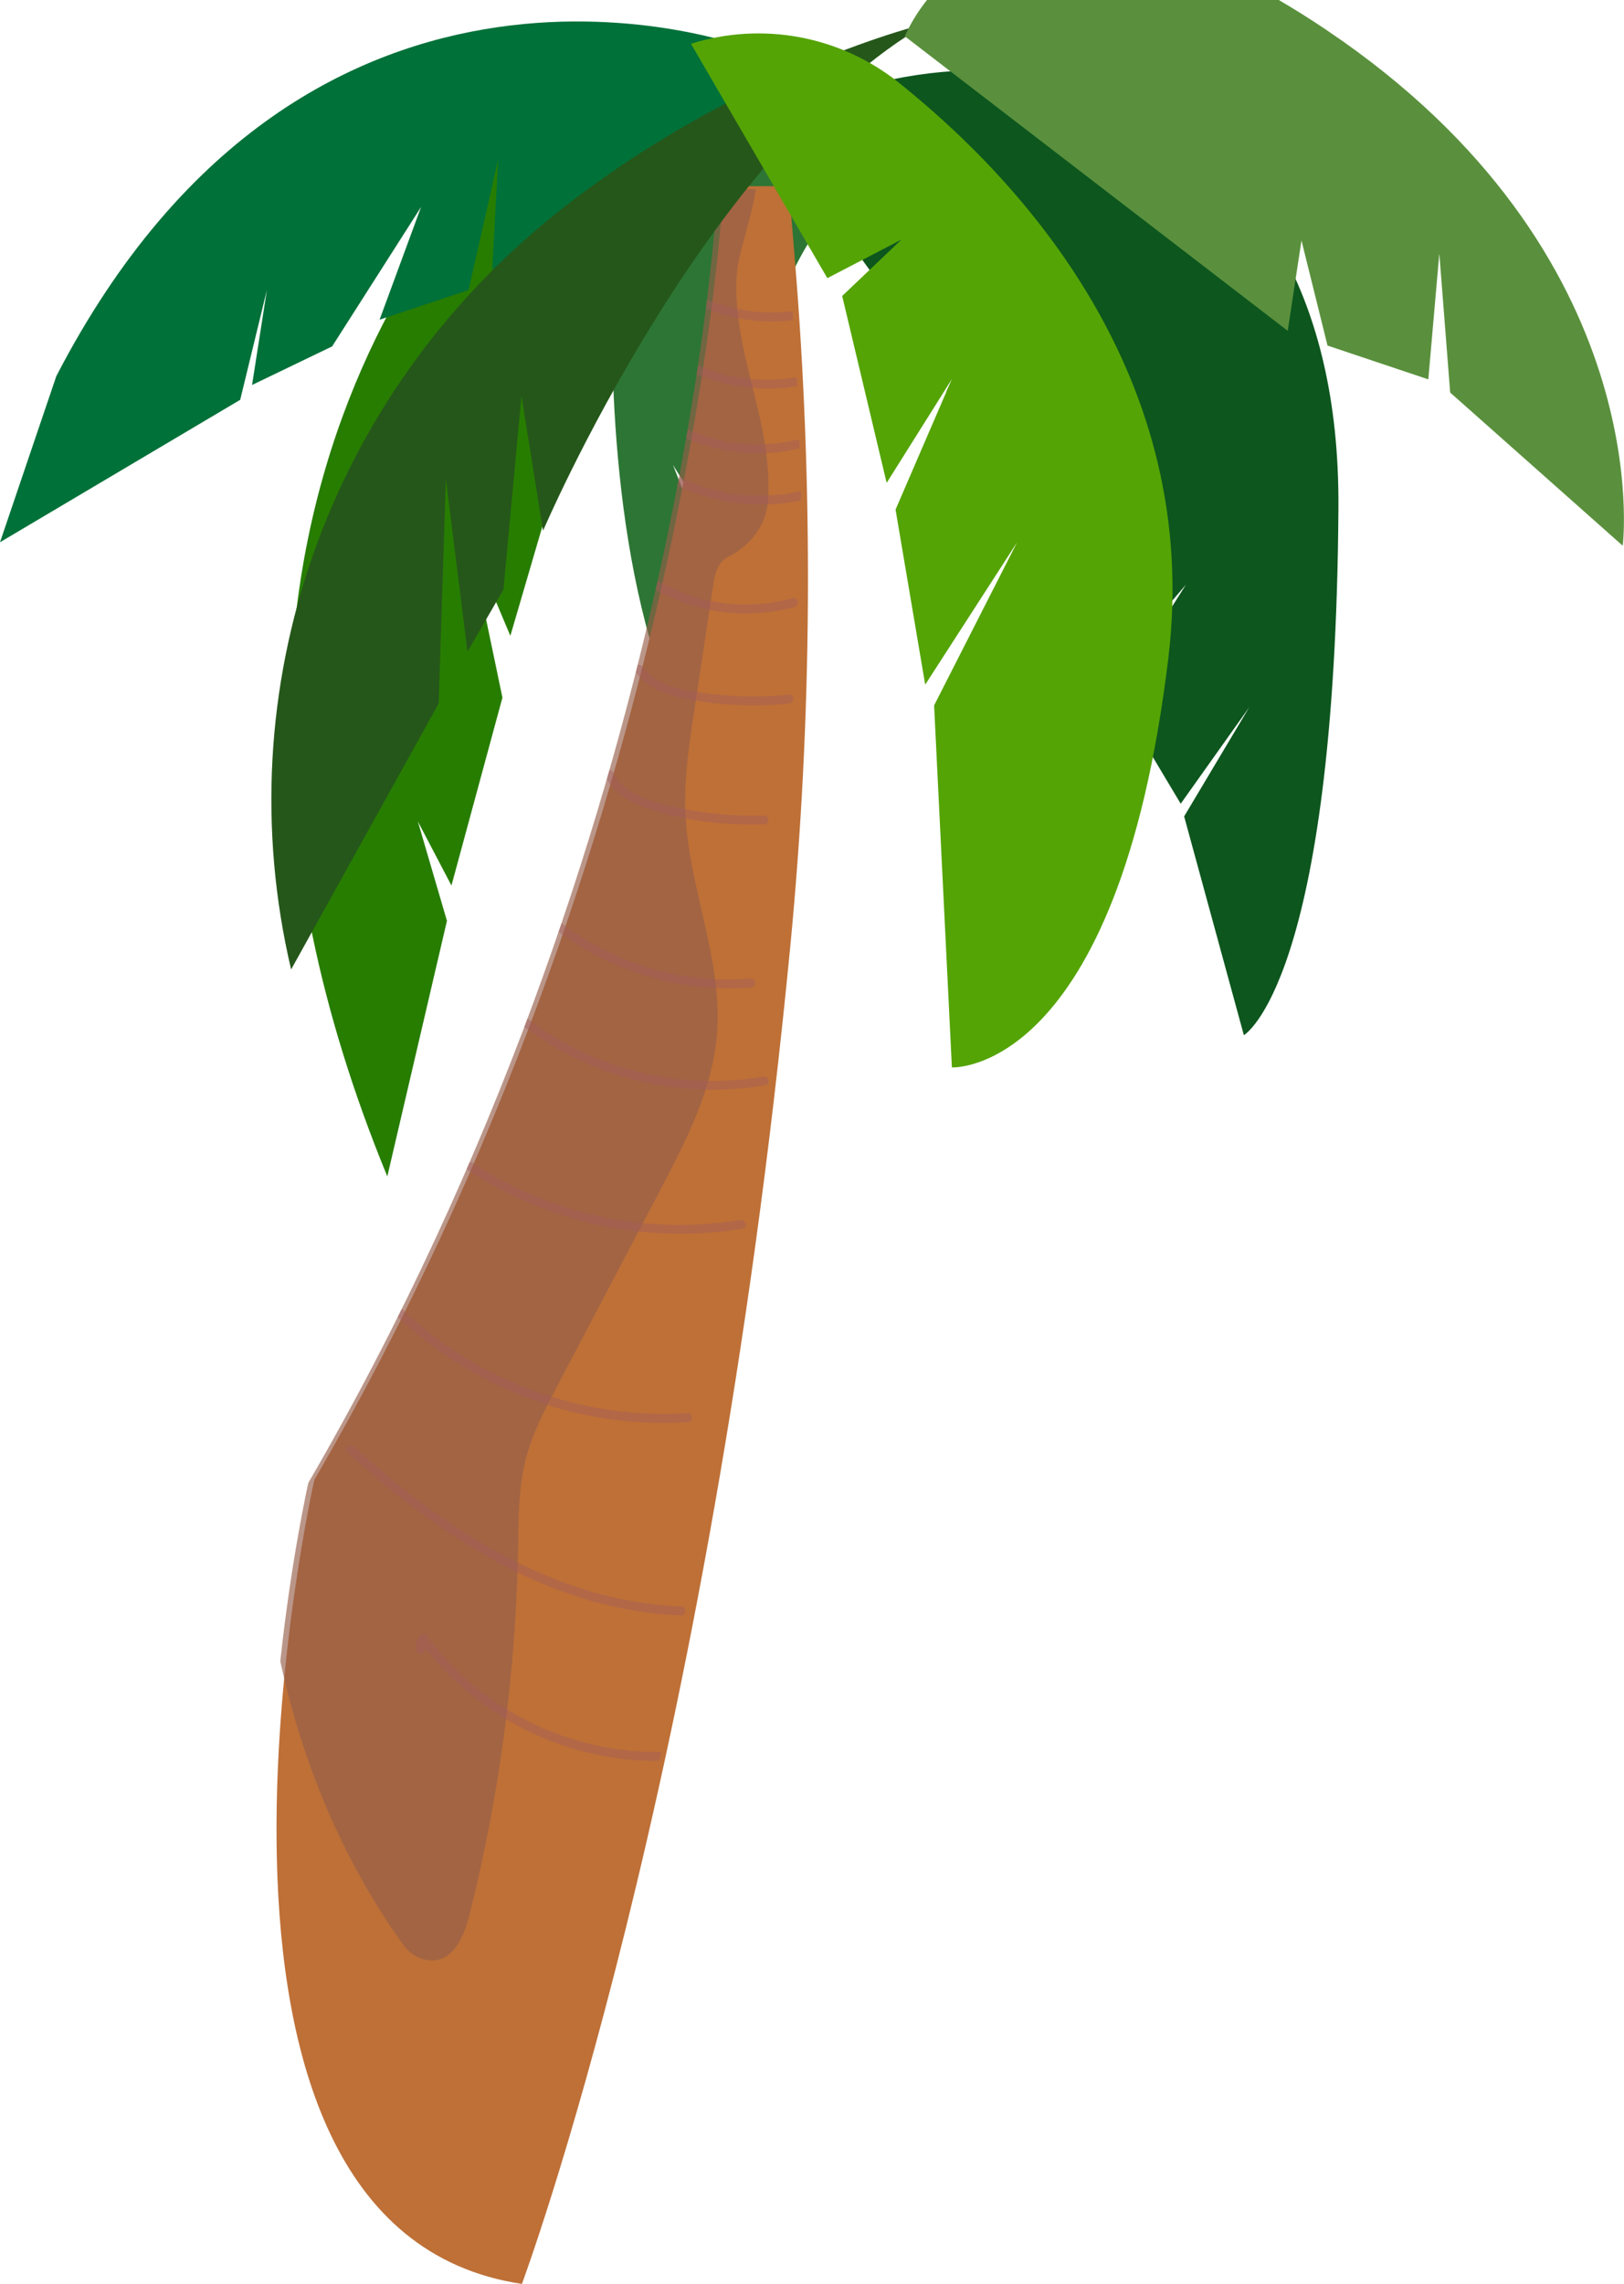
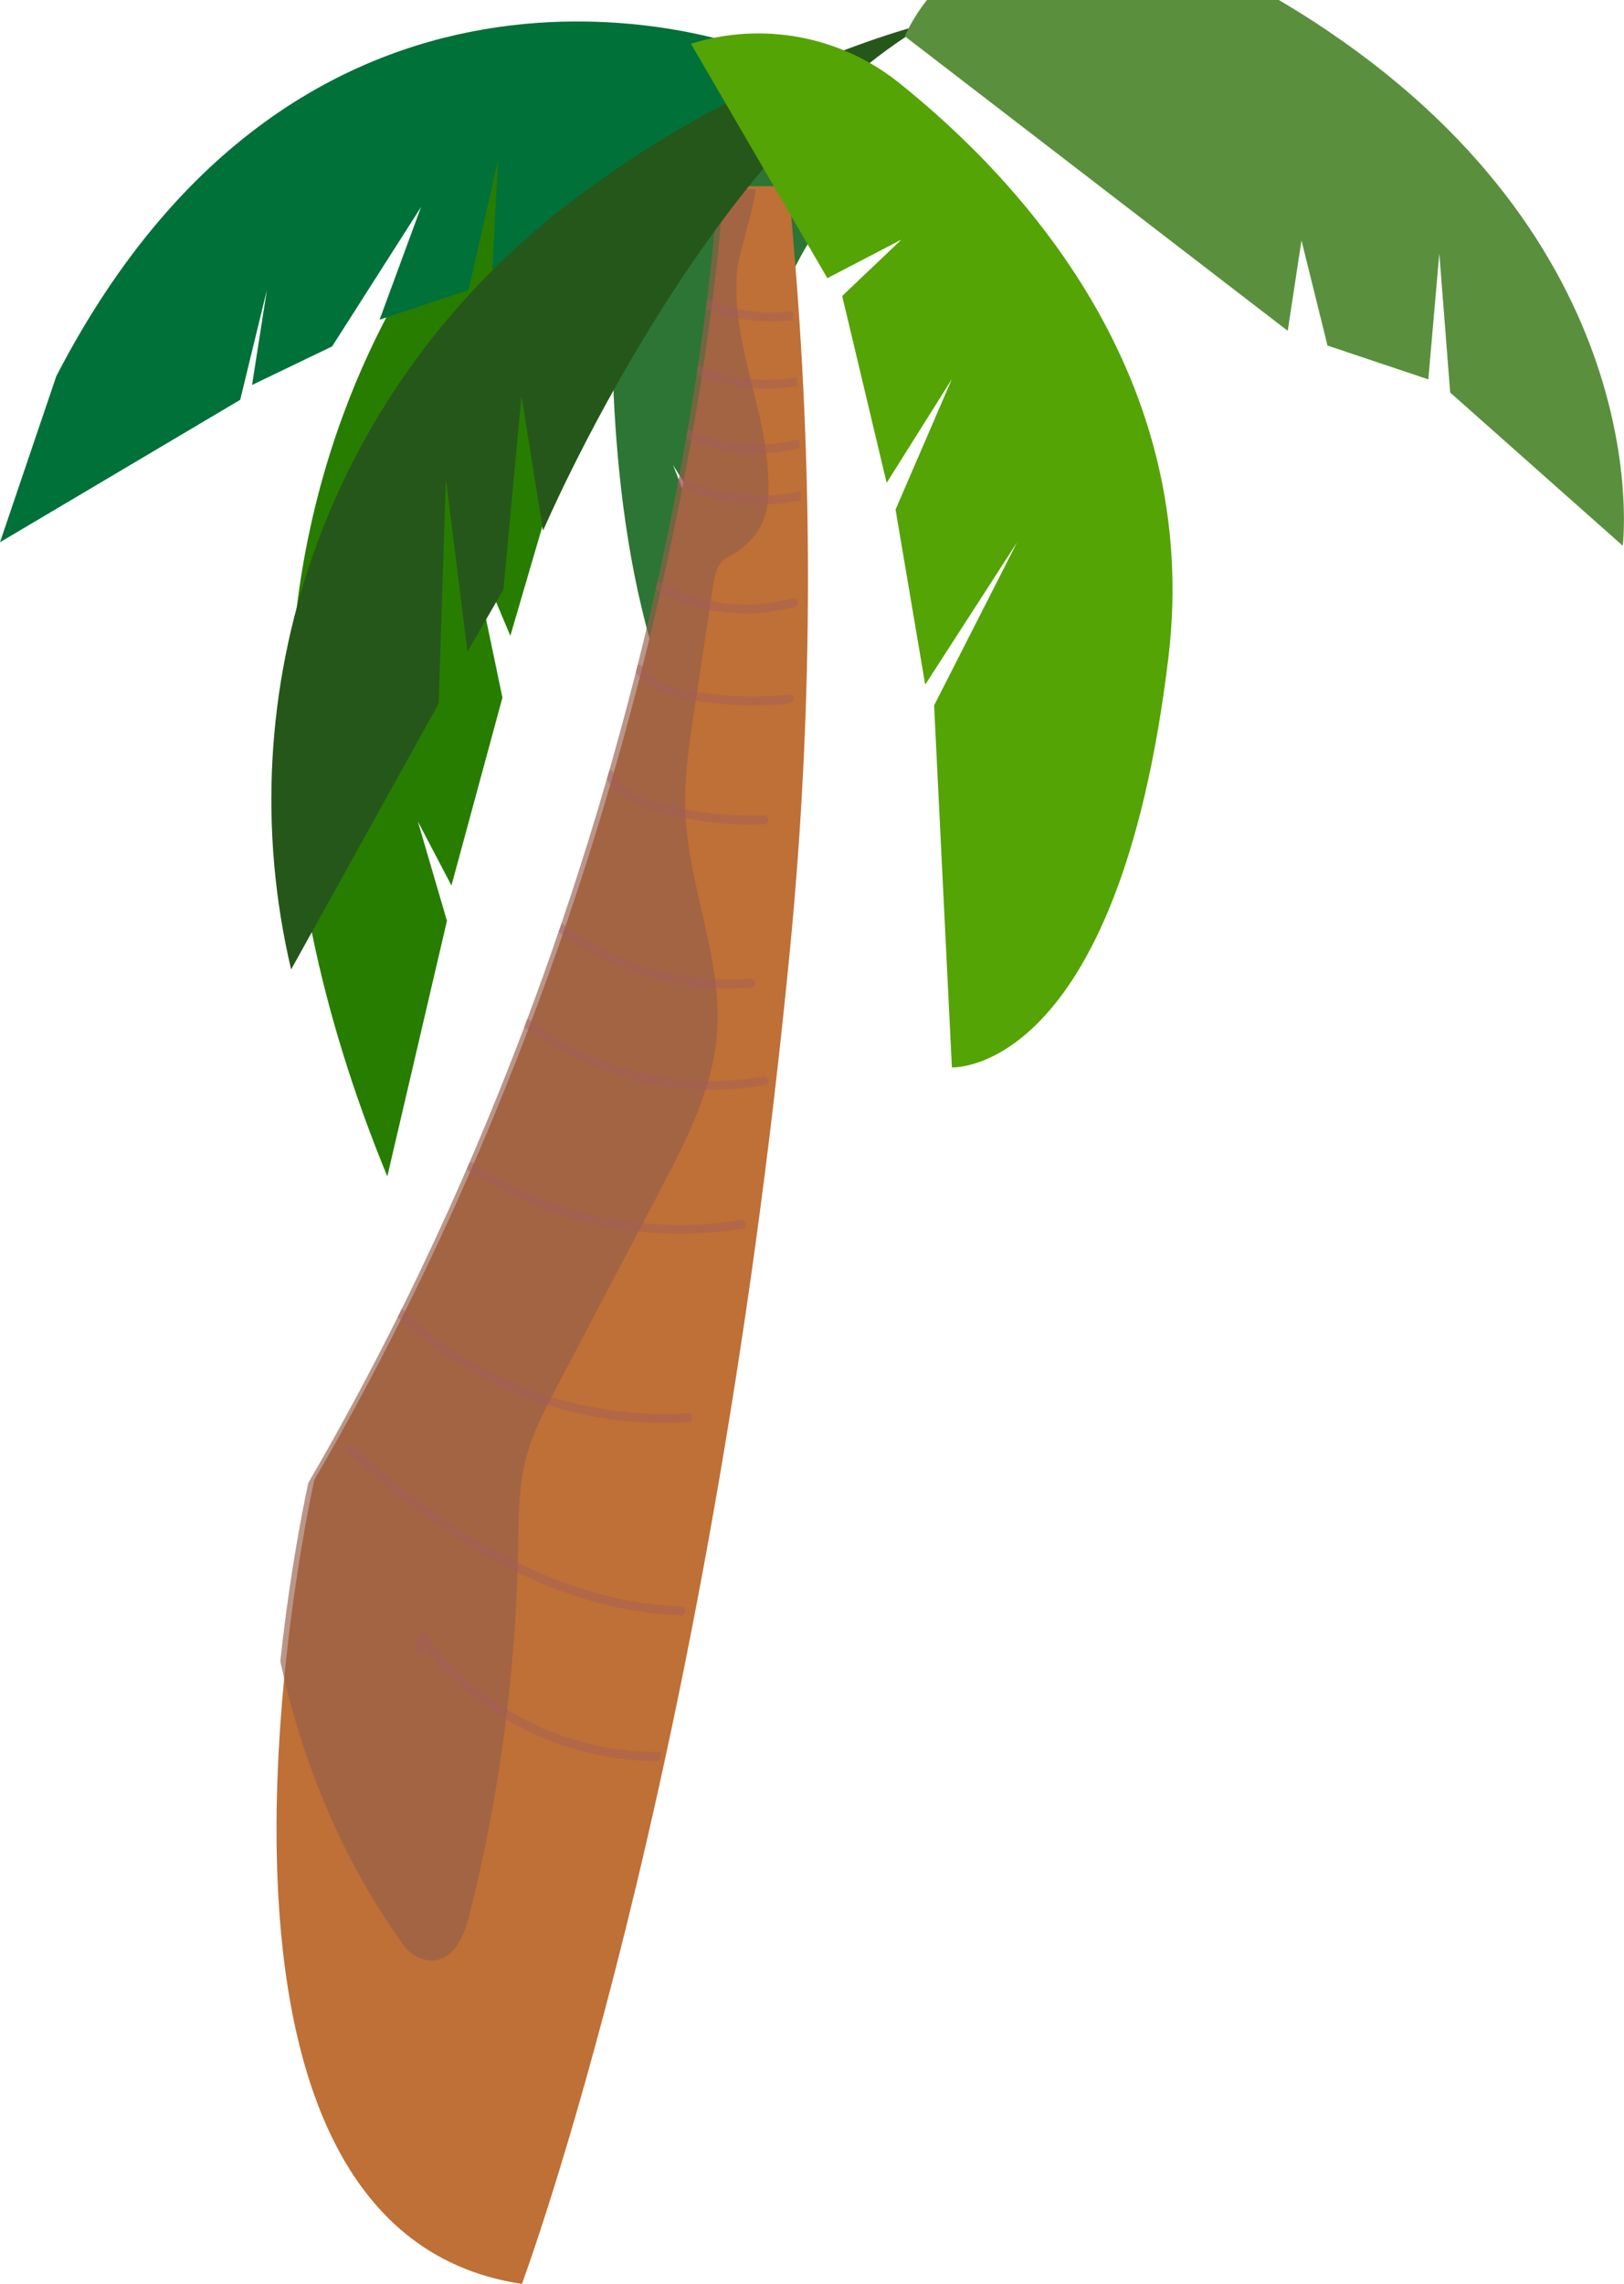
<svg xmlns="http://www.w3.org/2000/svg" viewBox="0 0 547.65 769.75">
  <defs>
    <style>.cls-1{fill:#007139;}.cls-2{fill:#a15b5d;}.cls-3{fill:#be7037;}.cls-4{fill:#0d561e;}.cls-5{fill:#54a405;}.cls-6{fill:#5a903d;}.cls-7{fill:#277d00;}.cls-8{fill:#2d7534;}.cls-9{fill:#25571a;}.cls-10{isolation:isolate;}.cls-11{mix-blend-mode:multiply;opacity:.42;}.cls-12{fill:#965f4a;opacity:.65;}</style>
  </defs>
  <g class="cls-10">
    <g id="Ebene_2">
      <g id="palm">
        <path class="cls-8" d="M241,49.29l-17.5,15.86c-10.73,9.73-16.92,23.48-17.08,37.96-.44,38.98,3.1,117.65,35.55,162.55l3-63.18-18.02-45.77,20.91,33.58,5.49-16.58-2.35-4.51-9.49-18.23,13.54,14.86s-8.81-59.01,31.37-102.22l9.35-23.87h0c-18.57-7.66-39.9-3.94-54.78,9.55Z" />
        <path class="cls-7" d="M175.61,45.36s-139.55,121.24-45,351.13l20.11-86.14-9.82-33.52,11.34,21.62,17.19-63.33-11.24-53.87,13.91,33.04,17.93-61.22-14.4-37.13,15.92,25.23L251.25,13.72l-75.64,31.64Z" />
-         <path class="cls-4" d="M258.16,42.57c42.34-23.6,96.03-25.33,130.42-3.92,32.98,20.54,63.25,59.34,62.77,132.57-1.06,160.08-31.89,177.67-31.89,177.67l-20.14-73.74,21.94-36.77-23.1,32.5-21.87-36.6,23.64-37.23-25.63,29.92-27.45-40.31,18.2-37.06-20.2,29.75-25.72-47.33,12.2-25.6-14.53,17.06-58.64-80.91h0Z" />
        <path class="cls-3" d="M176,769.75s63.33-169.64,90.49-450.66c7.46-77.18,7.9-154.89,1.51-232.16l-2-24.18h-22s-10,216-138,436c0,0-57,252,70,271Z" />
        <path class="cls-12" d="M177.39,491.41c2.21-8.43,6.3-16.22,10.35-23.93,11.62-22.11,23.24-44.22,34.86-66.32,8.77-16.67,17.71-33.94,19.19-52.72,1.97-25.04-9.57-49.26-10.65-74.35-.5-11.58,1.24-23.12,2.97-34.57,2.1-13.92,4.21-27.83,6.31-41.75,.51-3.37,1.19-7.06,3.8-9.25,.29-.24,.61-.45,.95-.62,7.6-3.72,13.22-10.64,13.82-19.09,.64-9.08-.66-18.55-2.63-27.46-3.66-16.53-9.33-33.08-7.8-49.94,.6-6.57,4.96-17.96,6.3-27.66h-12.88s-10,216-138,436c0,0-5.68,25.14-9.46,60.13,7.41,34.3,21.05,67.21,41.54,95.67,1.92,2.67,4.81,4.57,8.07,5.05,8.46,1.25,12.27-7.68,14.13-15.03,10.19-40.42,15.72-82.01,16.45-123.69,.18-10.22,.09-20.58,2.68-30.47Z" />
        <g class="cls-11">
          <path class="cls-2" d="M238.44,100.92c-.12,1-.25,2.02-.39,3.06,9.44,3.85,19.47,5.14,29.42,3.89-.07-1-.13-2-.2-3-9.77,1.26-19.57-.08-28.84-3.95Z" />
          <path class="cls-2" d="M235.39,123.16c-.15,1-.3,2.01-.46,3.03,10.8,4.49,22.18,5.84,33.79,3.95,.03,0,.05-.02,.08-.02-.05-.94-.11-1.88-.15-2.82-.22-.07-.46-.09-.73-.05-11.08,1.8-22.24,.39-32.53-4.1Z" />
          <path class="cls-2" d="M269.43,151.15c.09-.02,.17-.05,.24-.08-.03-.91-.06-1.82-.09-2.73-.27-.12-.59-.16-.95-.08-12.39,2.91-25.12,1.71-36.72-3.56-.17,1-.35,2-.53,3.02,12.09,5.24,25.16,6.46,38.04,3.43Z" />
          <path class="cls-2" d="M270.09,165.58c-13.51,2.96-27.41,1.49-40.01-4.36-.41-.19-.8-.19-1.15-.07-.16,.86-.33,1.72-.49,2.59,.04,.02,.08,.05,.13,.07,13.13,6.09,27.5,7.77,41.59,4.82-.02-1.02-.04-2.04-.07-3.06Z" />
          <path class="cls-2" d="M267.21,201.64c-15.44,4.24-31.66,2.08-45.42-5.9-.23,1.02-.46,2.04-.69,3.07,14.25,8.01,31.05,10.08,46.91,5.73,1.86-.51,1.07-3.41-.8-2.89Z" />
          <path class="cls-2" d="M266.04,234.12c-8.74,.87-17.53,.87-26.26-.23-7.83-.99-18.28-2.11-23.11-9.19-.41-.6-1.04-.76-1.6-.63-.22,.86-.43,1.72-.65,2.59,4.55,6.22,12.11,8.05,19.4,9.33,10.66,1.88,21.47,2.19,32.23,1.12,1.9-.19,1.92-3.19,0-3Z" />
          <path class="cls-2" d="M223.84,274.13c11.04,2.91,22.43,4.07,33.84,3.7,1.93-.06,1.93-3.06,0-3-9.89,.32-19.74-.49-29.4-2.7-7.82-1.78-17.62-3.93-21.46-11.79-.3-.61-.81-.81-1.31-.75-.29,1-.58,2.01-.87,3.01,3.86,6.96,11.87,9.6,19.2,11.53Z" />
          <path class="cls-2" d="M253.17,332.84c1.91-.15,1.93-3.15,0-3-22.83,1.76-45.57-4.87-63.78-18.72-.34,.99-.67,1.97-1.01,2.96,18.63,13.79,41.58,20.54,64.79,18.75Z" />
          <path class="cls-2" d="M257.28,362.84c-27.87,4.84-56.97-2.36-79.38-19.57-.36,.97-.73,1.94-1.1,2.91,23.16,17.37,52.67,24.52,81.28,19.55,1.9-.33,1.09-3.22-.8-2.89Z" />
          <path class="cls-2" d="M157.98,394.56c27.22,17.86,60.39,24.8,92.49,19.53,1.9-.31,1.09-3.2-.8-2.89-31.31,5.13-63.67-1.83-90.18-19.23-.4-.26-.8-.3-1.14-.19-.31,.71-.62,1.43-.93,2.14,.11,.24,.28,.46,.55,.64Z" />
          <path class="cls-2" d="M231.95,479.31c1.92-.12,1.93-3.12,0-3-35.32,2.24-70.5-10.5-96.13-34.93-.1-.1-.21-.17-.32-.23-.46,.92-.91,1.84-1.37,2.76,26.13,24.67,61.93,37.68,97.82,35.41Z" />
-           <path class="cls-2" d="M229.67,541.44c-42.63-1.63-79.86-26.07-110.41-54.04-1.42-1.3-3.55,.81-2.12,2.12,31.16,28.53,69.07,53.26,112.53,54.92,1.93,.07,1.93-2.93,0-3Z" />
+           <path class="cls-2" d="M229.67,541.44c-42.63-1.63-79.86-26.07-110.41-54.04-1.42-1.3-3.55,.81-2.12,2.12,31.16,28.53,69.07,53.26,112.53,54.92,1.93,.07,1.93-2.93,0-3" />
          <path class="cls-2" d="M222.82,590.47c-30.77,.48-60.65-14.27-78.85-39.12-.66-.91-1.95-1.02-2.59,0-.99,1.58-1.3,2.76-1.12,4.61,.18,1.9,3.18,1.92,3,0l.11-.48c18.87,24.01,48.35,38.31,78.99,37.99,.22-.99,.43-1.98,.65-2.98-.06,0-.12-.02-.18-.02Z" />
        </g>
        <path class="cls-1" d="M251.92,16.09S105-39.25,19,126.75L0,182.75l81-48,9-37-5,32,27-13,30-47-14,38,30-10,10-44-2,37,94-48-8.08-26.66Z" />
        <path class="cls-9" d="M313,7.75s-64,15.16-125.29,64.04c-77.55,61.84-111.75,160.6-89.54,254.96h0l49.76-89.65,2.43-75.68,7.28,58.21,12.14-20.96,6.07-65.2,7.28,45.41S237.75,50.83,313,7.75Z" />
        <path class="cls-5" d="M233,14.75c24.15-7.59,50.47-2.62,70.22,13.2,41.14,32.94,102.22,98.86,90.78,193.8-17,141-73,138-73,138l-6-122,28-55-31,48-10-59,19-44-22,35-15-63,20-19-25,13L233,14.75h0Z" />
        <path class="cls-6" d="M447.42,10.17c-5.6-3.77-10.98-7.13-16.18-10.17h-118.64c-5.3,6.69-7.46,12.24-7.46,12.24l129.11,99.26,4.64-30.45,8.78,35.42,33.99,11.39,3.71-42.42,3.66,46.86,58.19,51.63s12.39-98.26-99.82-173.76Z" />
      </g>
    </g>
  </g>
</svg>